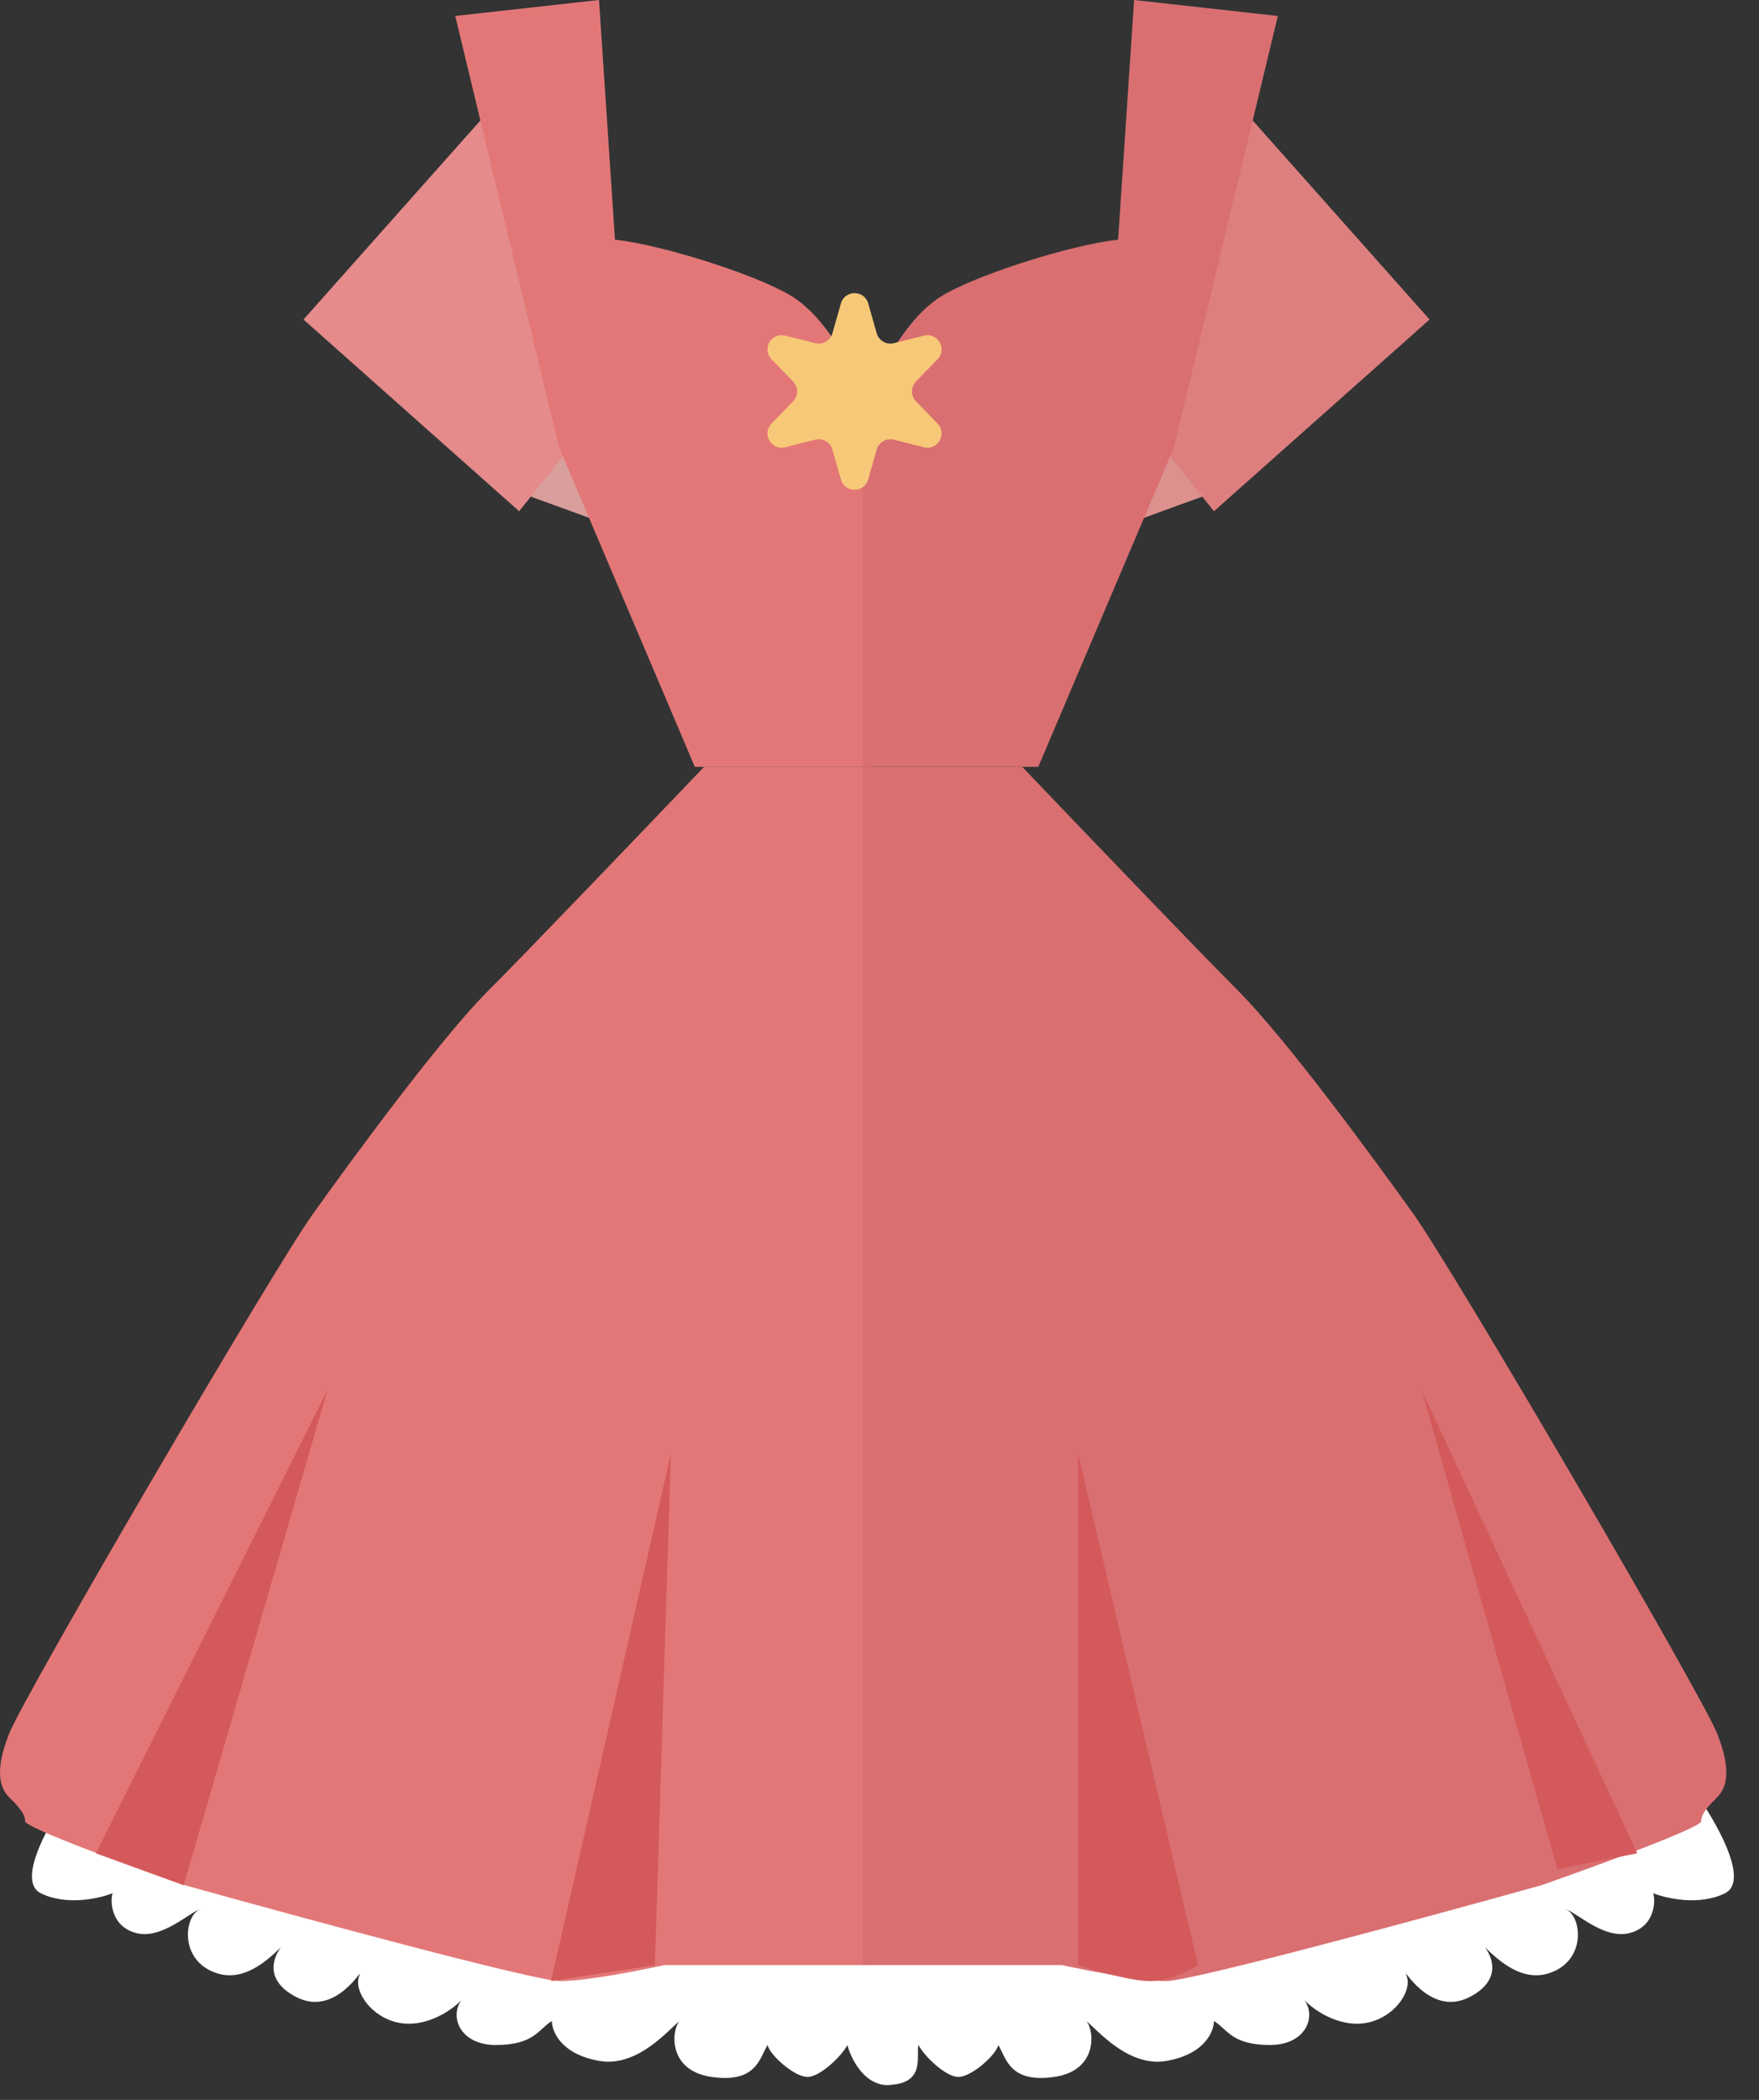
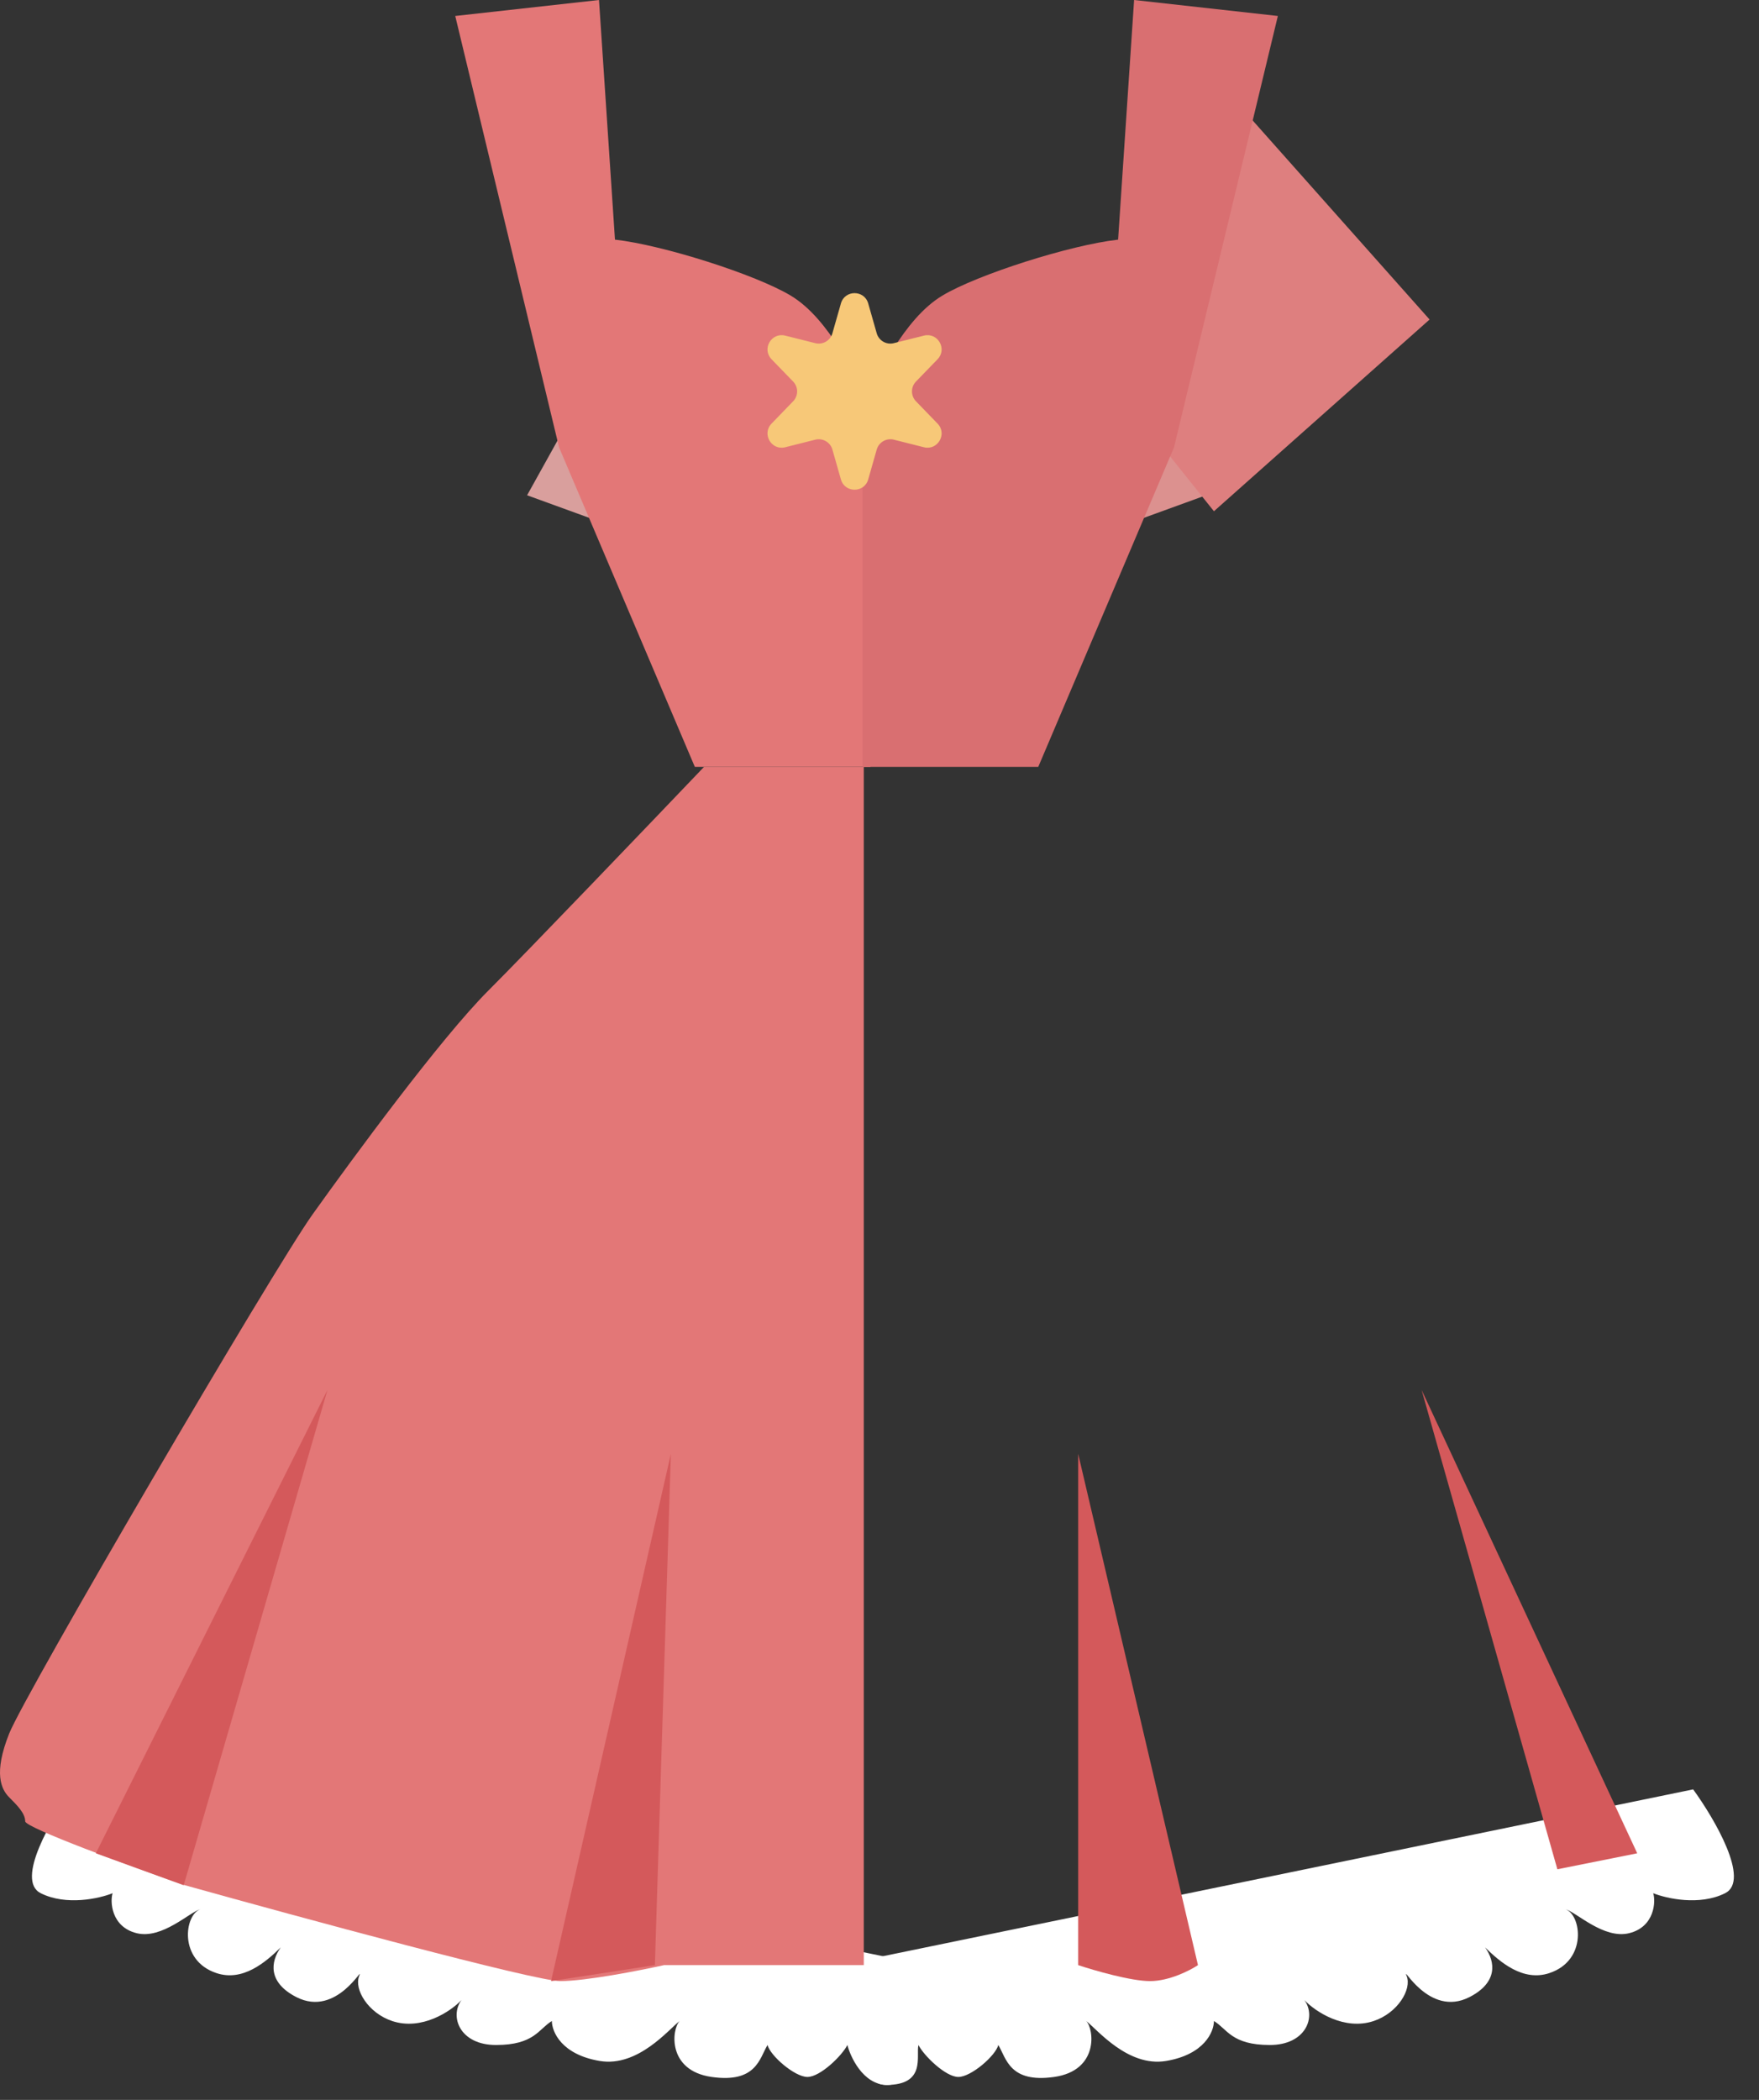
<svg xmlns="http://www.w3.org/2000/svg" width="62" height="74" viewBox="0 0 62 74" fill="none">
  <rect x="0" y="0" width="62" height="74" fill="#333333" stroke="none" />
  <path d="M1.436 66.716C0.535 66.266 1.811 64.089 2.562 63.057L31.275 68.968C31.275 70.376 32.711 73.472 31.275 73.472C30.402 73.472 29.962 72.44 29.868 72.065C29.68 72.44 28.911 73.191 28.46 73.191C28.01 73.191 27.146 72.44 27.053 72.065C26.771 72.534 26.659 73.416 25.082 73.191C23.506 72.966 23.675 71.502 23.956 71.22C23.581 71.502 22.492 72.853 21.141 72.628C19.79 72.403 19.452 71.596 19.452 71.22C18.983 71.502 18.833 72.065 17.482 72.065C16.212 72.065 15.837 71.07 16.264 70.483C15.879 70.889 14.856 71.565 13.822 71.22C12.977 70.939 12.472 70.104 12.66 69.635C12.848 69.166 11.888 71.117 10.444 70.376C9.444 69.862 9.528 69.138 9.896 68.625C9.362 69.149 8.557 69.841 7.629 69.531C6.278 69.081 6.503 67.467 7.066 67.279C6.691 67.373 5.715 68.349 4.814 68.124C3.913 67.899 3.876 66.998 3.969 66.716C3.5 66.904 2.337 67.167 1.436 66.716Z" fill="white" />
  <path d="M60.805 66.716C61.706 66.266 60.429 64.089 59.679 63.057L30.965 68.968C30.965 70.376 29.811 73.472 31.247 73.472C32.654 73.472 32.279 72.44 32.373 72.065C32.561 72.44 33.33 73.191 33.78 73.191C34.231 73.191 35.094 72.44 35.188 72.065C35.469 72.534 35.582 73.416 37.158 73.191C38.735 72.966 38.566 71.502 38.285 71.22C38.66 71.502 39.748 72.853 41.099 72.628C42.451 72.403 42.788 71.596 42.788 71.22C43.258 71.502 43.408 72.065 44.759 72.065C46.029 72.065 46.404 71.07 45.977 70.483C46.361 70.889 47.384 71.565 48.419 71.22C49.263 70.939 49.768 70.104 49.581 69.635C49.393 69.166 50.353 71.117 51.797 70.376C52.797 69.862 52.712 69.138 52.345 68.625C52.879 69.149 53.683 69.841 54.612 69.531C55.963 69.081 55.738 67.467 55.175 67.279C55.55 67.373 56.526 68.349 57.427 68.124C58.328 67.899 58.365 66.998 58.271 66.716C58.74 66.904 59.904 67.167 60.805 66.716Z" fill="white" />
  <path d="M30.446 69.25V27.024H24.816C22.845 29.089 18.567 33.555 17.215 34.906C15.526 36.595 12.43 40.818 11.022 42.788C9.615 44.759 0.888 59.679 0.325 61.086C-0.238 62.494 0.044 63.057 0.325 63.338L0.325 63.338C0.607 63.62 0.888 63.901 0.888 64.183C0.888 64.408 4.641 65.778 6.518 66.435C10.553 67.561 18.848 69.813 19.749 69.813C20.65 69.813 22.564 69.438 23.408 69.25H30.446Z" fill="#E37777" />
-   <path d="M30.402 69.25V27.024H36.032C38.003 29.089 42.282 33.555 43.633 34.906C45.322 36.595 48.419 40.818 49.826 42.788C51.234 44.759 59.96 59.679 60.523 61.086C61.086 62.494 60.805 63.057 60.523 63.338L60.523 63.338C60.242 63.62 59.96 63.901 59.96 64.183C59.96 64.408 56.207 65.778 54.33 66.435C50.295 67.561 42 69.813 41.099 69.813C40.199 69.813 38.285 69.438 37.44 69.25H30.402Z" fill="#D96F71" />
  <path d="M3.378 65.309L11.542 48.982L6.475 66.435L3.378 65.309Z" fill="#D4595B" />
  <path d="M19.424 69.813L23.646 51.234L23.083 69.25L19.424 69.813Z" fill="#D4595B" />
  <path d="M38.003 69.25V51.234L42.225 69.25C41.944 69.438 41.212 69.813 40.536 69.813C39.861 69.813 38.566 69.438 38.003 69.25Z" fill="#D4595B" />
  <path d="M54.893 65.872L50.108 48.982L57.708 65.309L54.893 65.872Z" fill="#D4595B" />
  <path d="M18.579 17.453L19.987 14.92L21.676 18.579L18.579 17.453Z" fill="#D99F9D" />
-   <path d="M10.697 11.26L17.453 3.66L20.55 15.201L18.298 18.016L10.697 11.26Z" fill="#E58B8B" />
  <path d="M21.113 0L16.046 0.563L19.705 15.764L24.491 27.024H30.684V14.075C30.121 13.325 29.276 11.26 27.869 10.416C26.632 9.674 23.365 8.633 21.676 8.445L21.113 0Z" fill="#E37777" />
  <path d="M42.507 17.453L41.099 14.92L39.41 18.579L42.507 17.453Z" fill="#DC918F" />
  <path d="M50.389 11.26L43.633 3.66L40.536 15.201L42.788 18.016L50.389 11.26Z" fill="#DE7F7F" />
  <path d="M39.974 0L45.041 0.563L41.381 15.764L36.596 27.024H30.402V14.075C30.965 13.325 31.81 11.26 33.217 10.416C34.454 9.674 37.721 8.633 39.41 8.445L39.974 0Z" fill="#D96F71" />
  <path d="M29.64 10.693C29.778 10.209 30.464 10.209 30.602 10.693L30.902 11.745C30.976 12.005 31.243 12.159 31.504 12.093L32.566 11.827C33.054 11.705 33.397 12.298 33.047 12.66L32.285 13.446C32.098 13.64 32.098 13.948 32.285 14.141L33.047 14.928C33.397 15.289 33.054 15.883 32.566 15.761L31.504 15.494C31.243 15.429 30.976 15.583 30.902 15.842L30.602 16.895C30.464 17.378 29.778 17.378 29.64 16.895L29.34 15.842C29.266 15.583 28.999 15.429 28.737 15.494L27.676 15.761C27.188 15.883 26.845 15.289 27.195 14.928L27.956 14.141C28.144 13.948 28.144 13.64 27.956 13.446L27.195 12.66C26.845 12.298 27.188 11.705 27.676 11.827L28.737 12.093C28.999 12.159 29.266 12.005 29.34 11.745L29.64 10.693Z" fill="#F7C878" />
</svg>